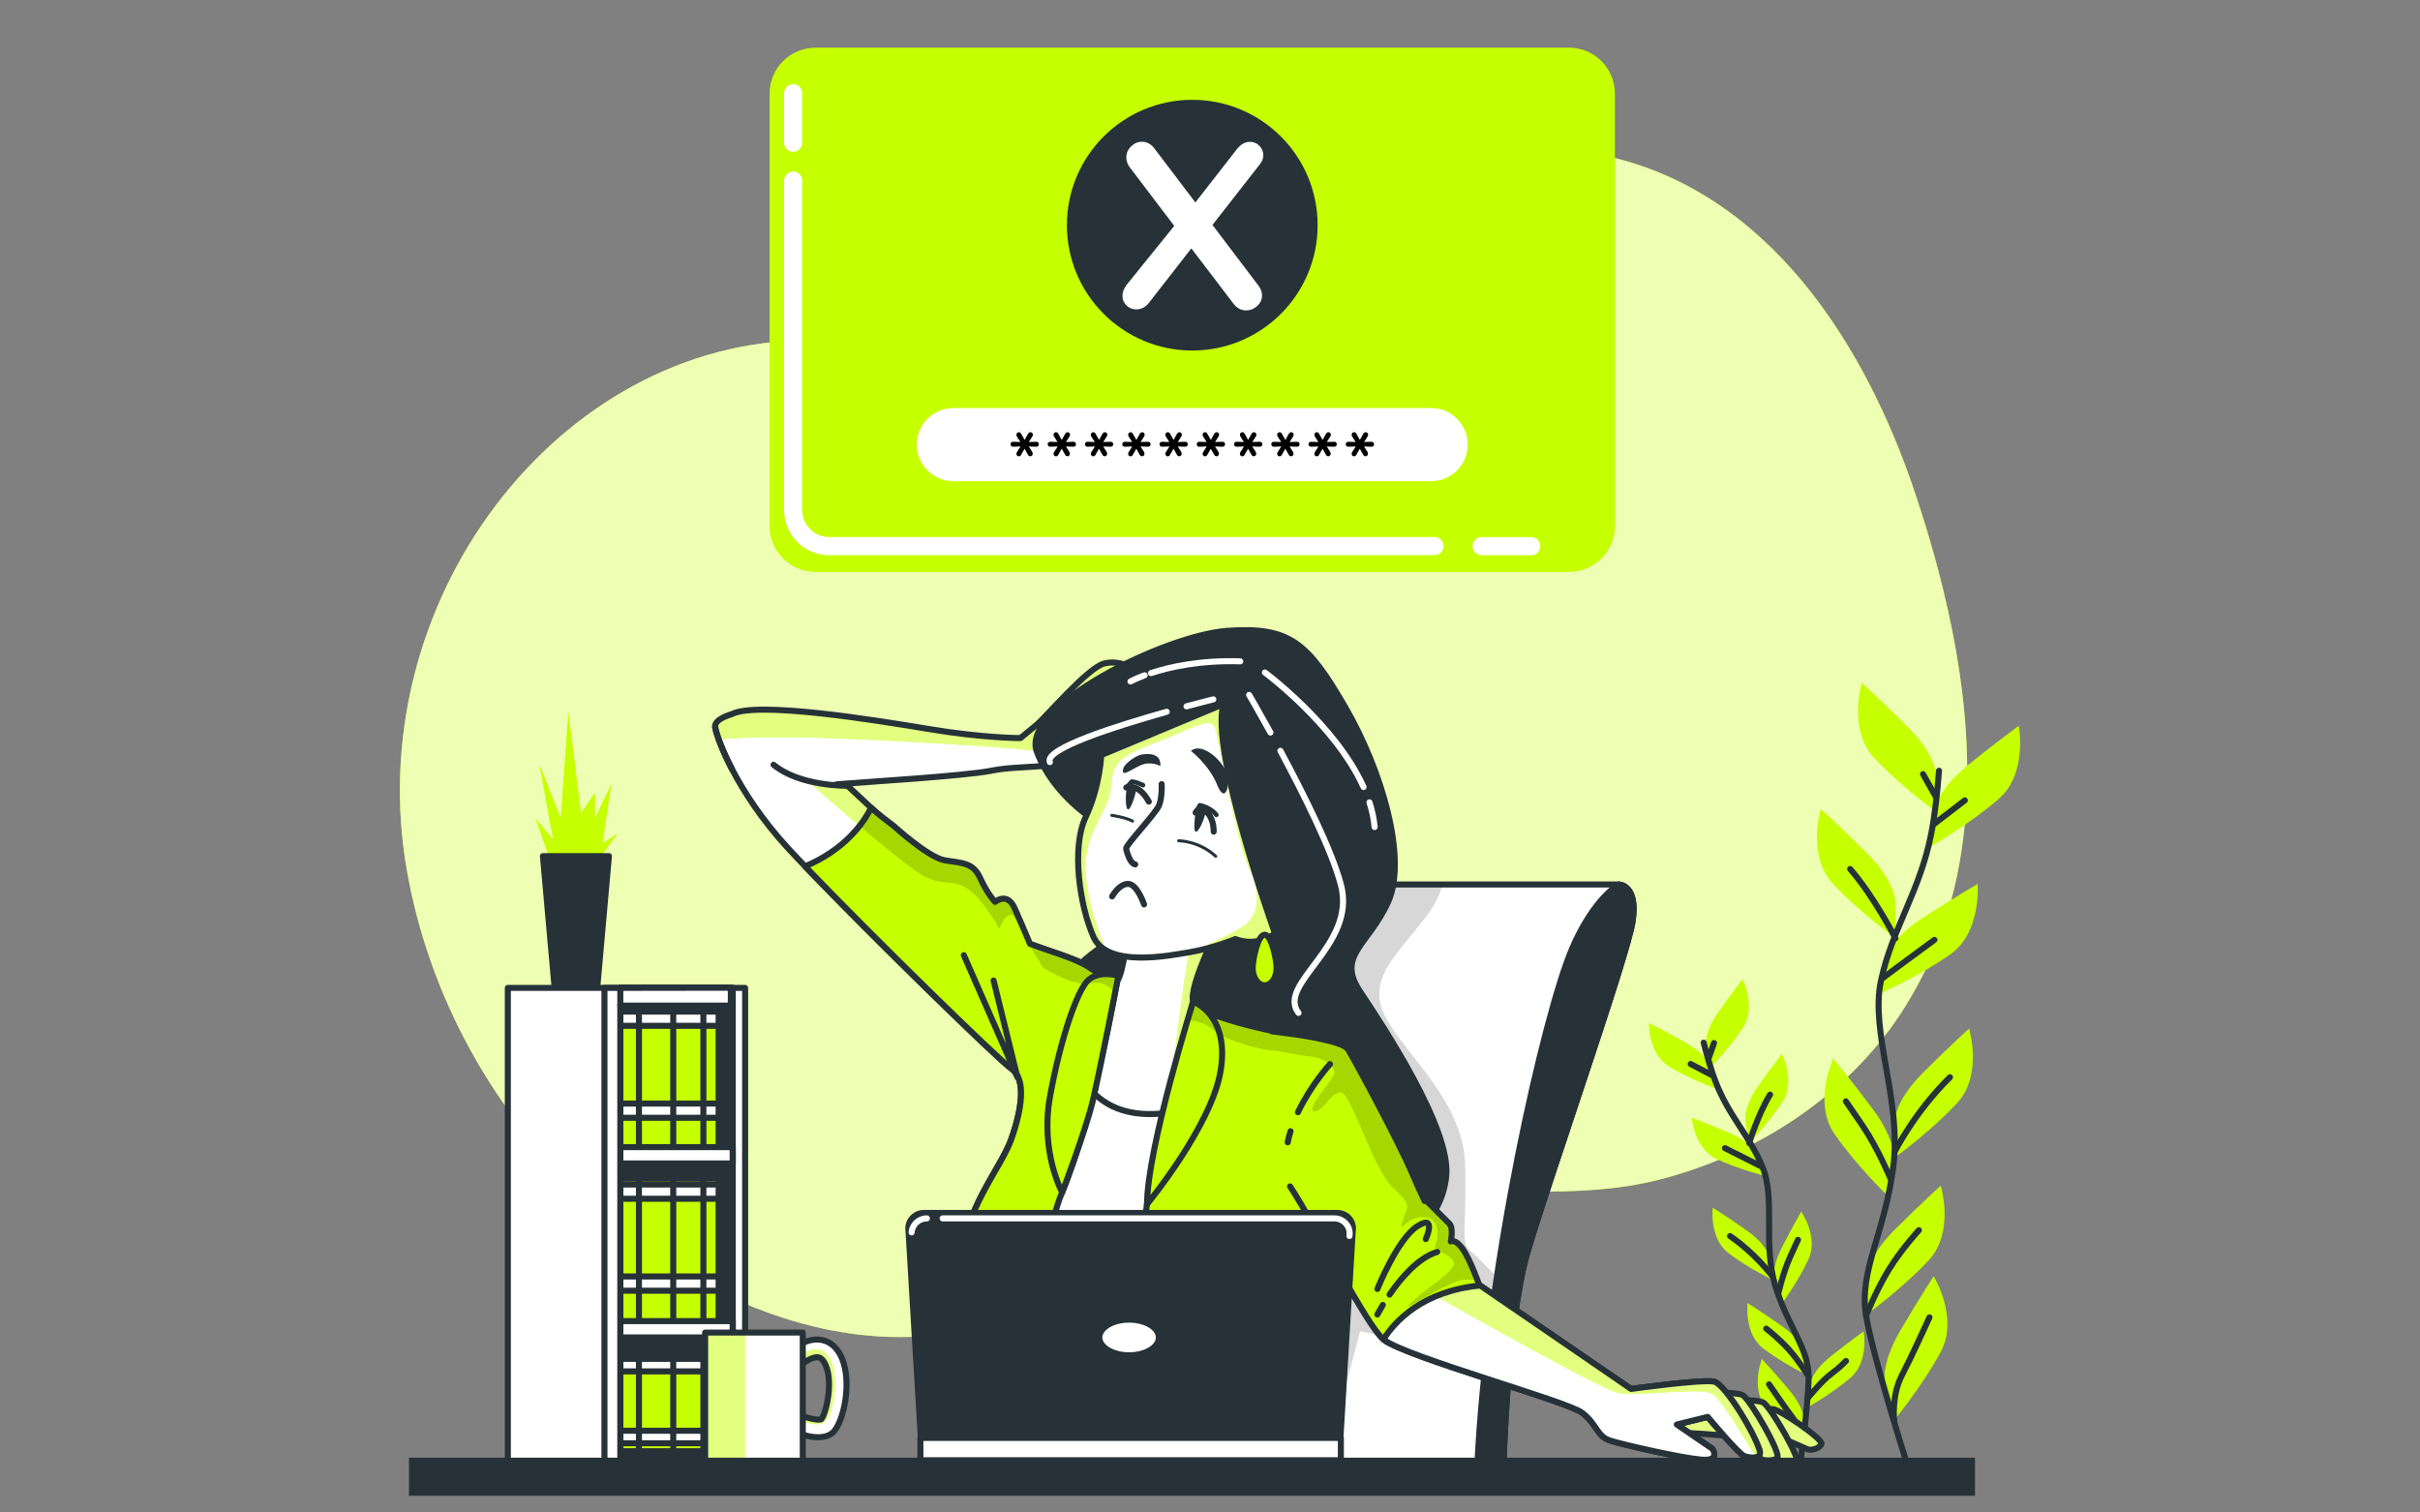
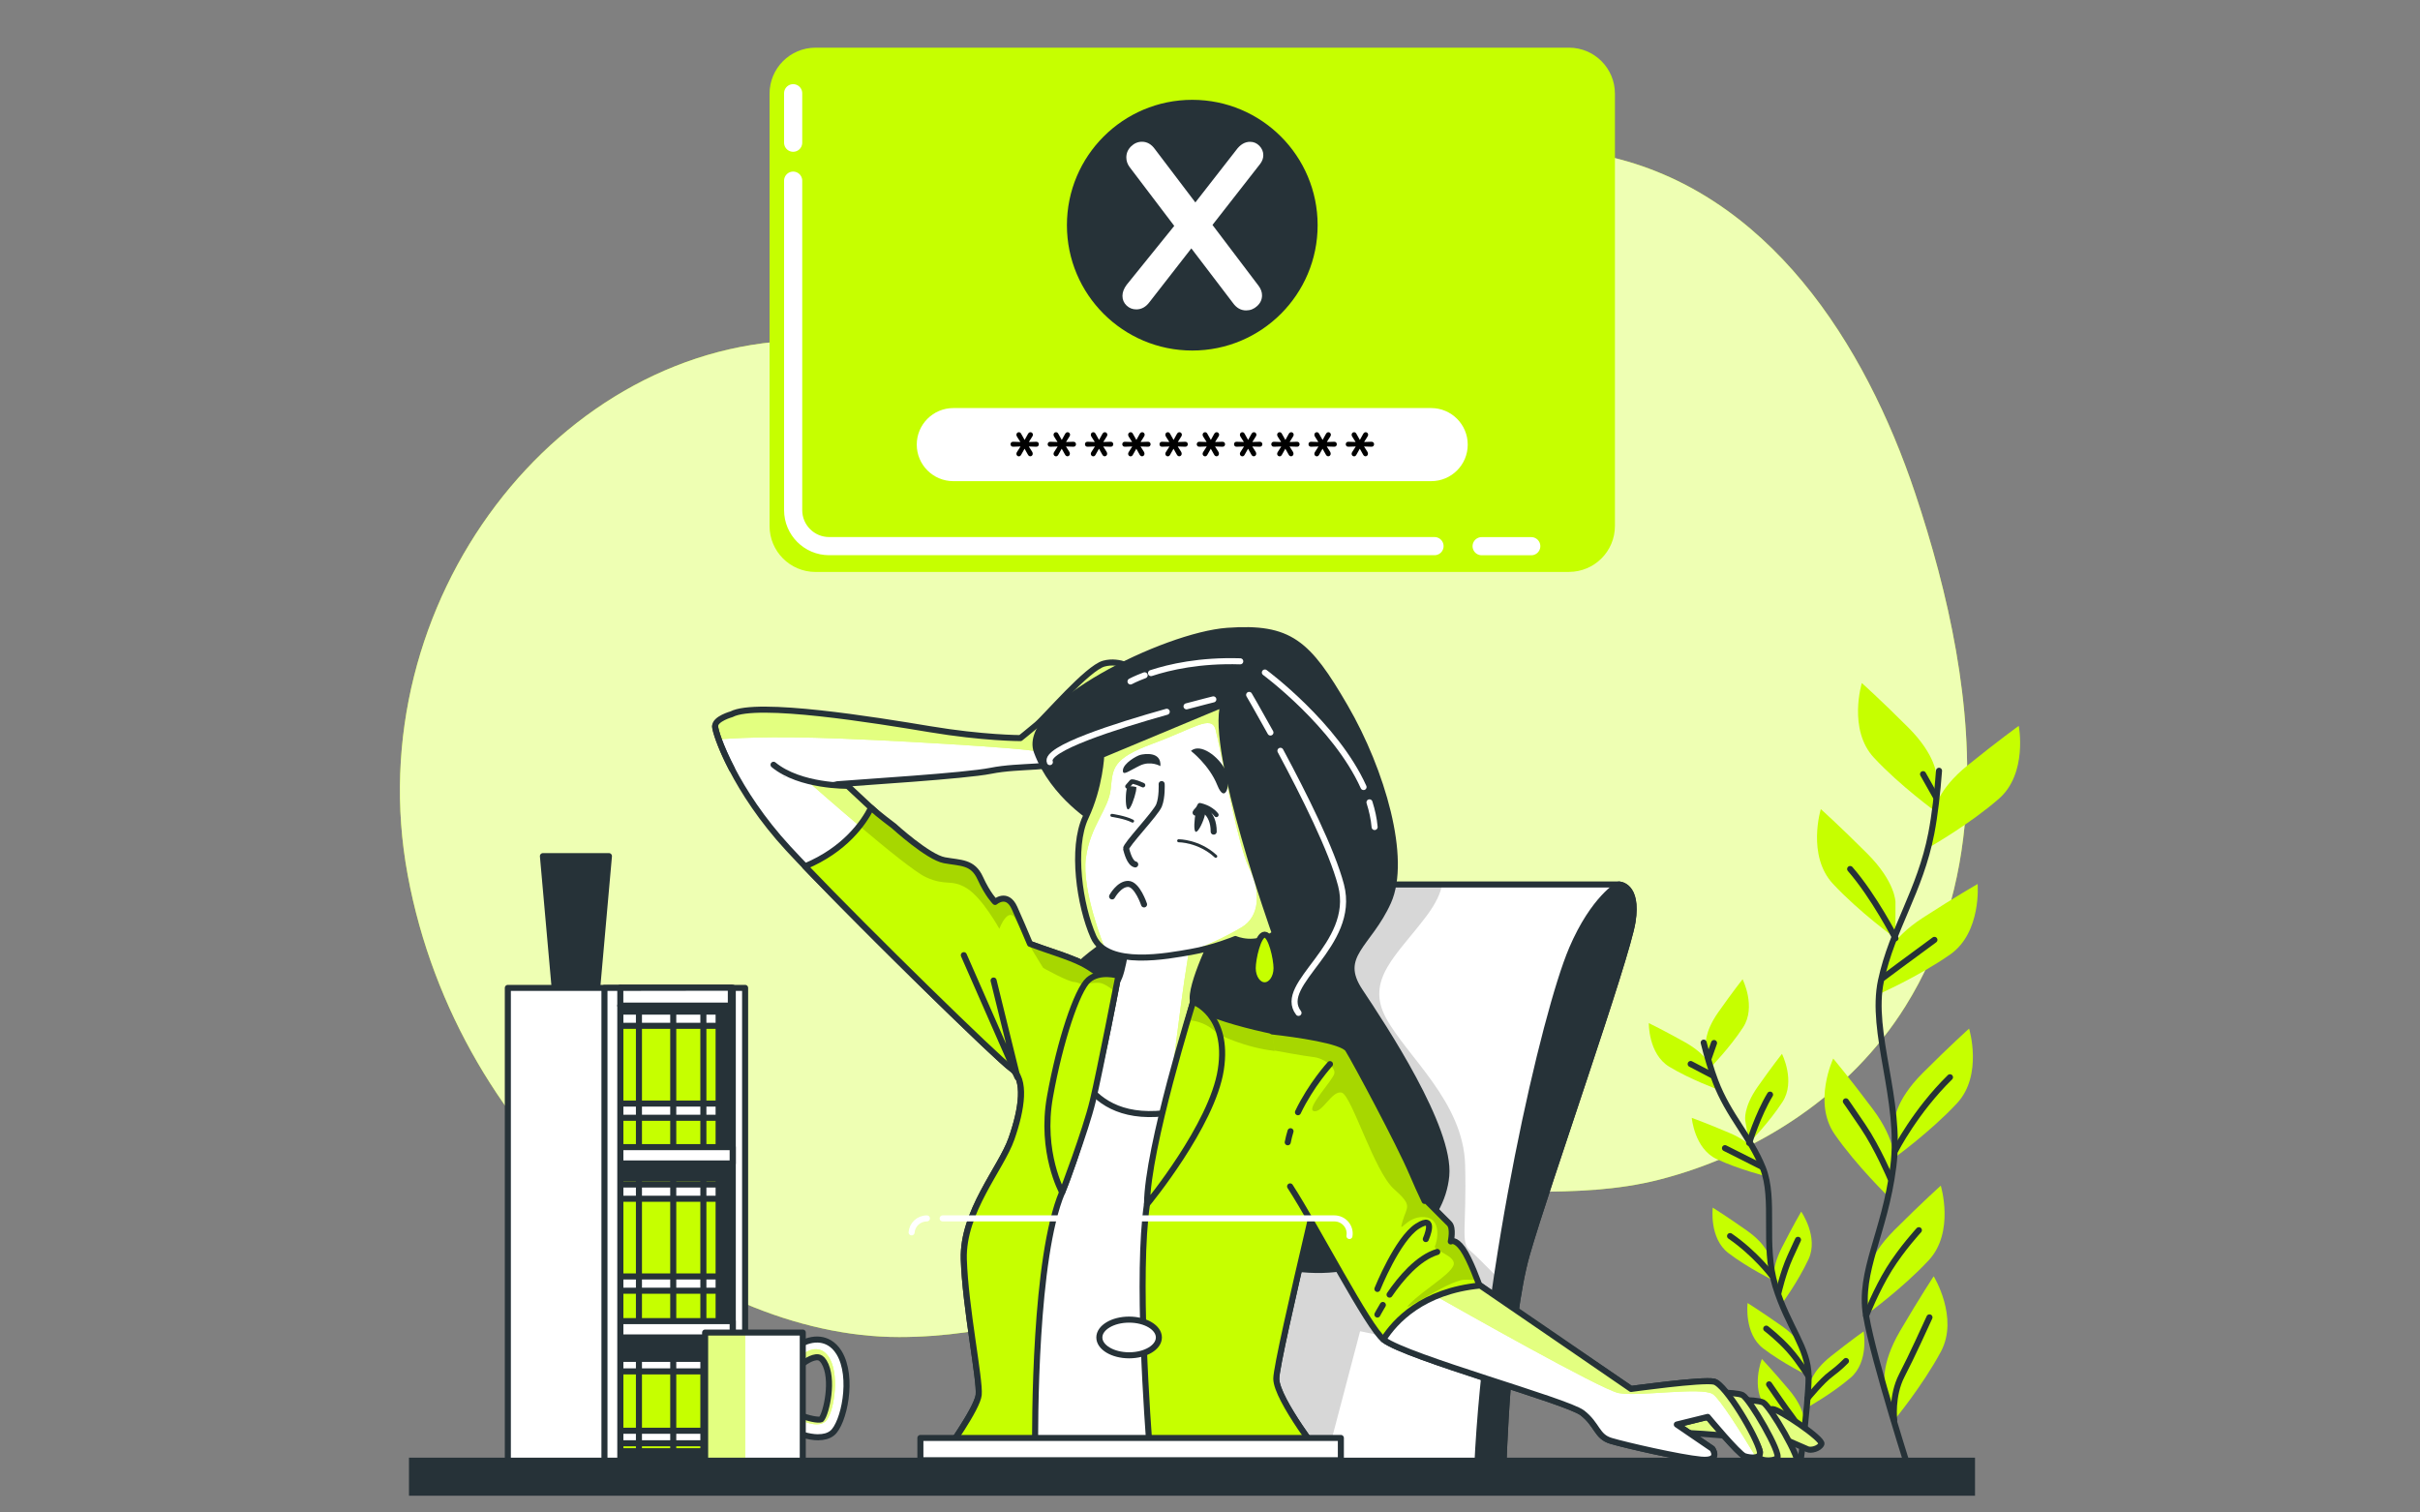
<svg xmlns="http://www.w3.org/2000/svg" id="Layer_1" data-name="Layer 1" viewBox="0 0 400 250">
  <rect x="0" y="0" width="400" height="250" fill="#808080" stroke="none" />
  <defs>
    <style>
      .cls-1, .cls-2, .cls-3, .cls-4, .cls-5, .cls-6 {
        fill: none;
      }

      .cls-7, .cls-8 {
        fill: #c6ff00;
      }

      .cls-9 {
        opacity: .16;
      }

      .cls-9, .cls-10, .cls-11 {
        isolation: isolate;
      }

      .cls-12, .cls-13 {
        fill: #263238;
      }

      .cls-8, .cls-2, .cls-3, .cls-14, .cls-4, .cls-5, .cls-6, .cls-13 {
        stroke-linecap: round;
        stroke-linejoin: round;
      }

      .cls-8, .cls-2, .cls-3, .cls-14, .cls-4, .cls-13 {
        stroke: #263238;
      }

      .cls-15 {
        clip-path: url(#clippath-17);
      }

      .cls-16 {
        clip-path: url(#clippath-19);
      }

      .cls-17 {
        clip-path: url(#clippath-11);
      }

      .cls-18 {
        clip-path: url(#clippath-16);
      }

      .cls-19 {
        clip-path: url(#clippath-18);
      }

      .cls-20 {
        clip-path: url(#clippath-10);
      }

      .cls-21 {
        clip-path: url(#clippath-15);
      }

      .cls-22 {
        clip-path: url(#clippath-13);
      }

      .cls-23 {
        clip-path: url(#clippath-14);
      }

      .cls-24 {
        clip-path: url(#clippath-12);
      }

      .cls-25 {
        clip-path: url(#clippath-27);
      }

      .cls-26 {
        clip-path: url(#clippath-26);
      }

      .cls-27 {
        clip-path: url(#clippath-20);
      }

      .cls-28 {
        clip-path: url(#clippath-21);
      }

      .cls-29 {
        clip-path: url(#clippath-22);
      }

      .cls-30 {
        clip-path: url(#clippath-23);
      }

      .cls-31 {
        clip-path: url(#clippath-24);
      }

      .cls-32 {
        clip-path: url(#clippath-25);
      }

      .cls-33 {
        clip-path: url(#clippath-1);
      }

      .cls-34 {
        clip-path: url(#clippath-3);
      }

      .cls-35 {
        clip-path: url(#clippath-4);
      }

      .cls-36 {
        clip-path: url(#clippath-2);
      }

      .cls-37 {
        clip-path: url(#clippath-7);
      }

      .cls-38 {
        clip-path: url(#clippath-6);
      }

      .cls-39 {
        clip-path: url(#clippath-9);
      }

      .cls-40 {
        clip-path: url(#clippath-8);
      }

      .cls-41 {
        clip-path: url(#clippath-5);
      }

      .cls-2 {
        stroke-width: .5px;
      }

      .cls-3 {
        stroke-width: .75px;
      }

      .cls-14, .cls-42, .cls-10, .cls-11 {
        fill: #fff;
      }

      .cls-5 {
        stroke-width: 3px;
      }

      .cls-5, .cls-6 {
        stroke: #fff;
      }

      .cls-43, .cls-11 {
        opacity: .5;
      }

      .cls-44 {
        clip-path: url(#clippath);
      }

      .cls-10 {
        opacity: .7;
      }
    </style>
    <clipPath id="clippath">
      <path class="cls-1" d="M120.98,127.11c-1.96-3.76-2.78-6.46-2.78-7.08,0-1.23,2.71-1.97,2.71-1.97,4.18-2.22,23.87.98,32.74,2.46,8.86,1.48,15.01,1.48,15.01,1.48,0,0,1.23-.98,2.71-2.22s8.37-9.35,11.08-10.09c2.71-.74,5.17.98,5.17.98,0,0,4.43,2.71,3.69,3.2-.74.49-11.57,9.85-14.28,11.57s-8.37.98-13.29,1.97c-4.24.85-21.41,1.89-25.35,2.22,0,0-3.94,1.23-8.86-.74l-8.55-1.78Z" />
    </clipPath>
    <clipPath id="clippath-1">
      <path class="cls-1" d="M120.98,127.11c-1.96-3.76-2.78-6.46-2.78-7.08,0-1.23,2.71-1.97,2.71-1.97,4.18-2.22,23.87.98,32.74,2.46,8.86,1.48,15.01,1.48,15.01,1.48,0,0,1.23-.98,2.71-2.22s8.37-9.35,11.08-10.09c2.71-.74,5.17.98,5.17.98,0,0,4.43,2.71,3.69,3.2-.74.49-11.57,9.85-14.28,11.57s-8.37.98-13.29,1.97c-4.24.85-21.41,1.89-25.35,2.22,0,0-3.94,1.23-8.86-.74l-8.55-1.78Z" />
    </clipPath>
    <clipPath id="clippath-2">
      <path class="cls-1" d="M218.19,149c.9-1.72,2.69-2.8,4.64-2.8h44.75s3.23,0,2.26,6.15c-.97,6.15-14.23,43.67-17.47,54.99-3.23,11.32-3.88,35.26-3.88,35.26h-53.69s4.3-57.15,23.39-93.59Z" />
    </clipPath>
    <clipPath id="clippath-3">
      <path class="cls-1" d="M118.21,120.03s0,.09,0,.14c0-.05,0-.1,0-.14ZM120.98,127.11c-1.59-3.05-2.43-5.41-2.69-6.52.26,1.11,1.1,3.46,2.69,6.52ZM118.22,120.21s.01.09.02.15c-.01-.05-.02-.1-.02-.15ZM118.25,120.4c.01.06.02.12.04.19-.02-.07-.03-.13-.04-.19ZM120.98,127.11c1.91,3.67,4.91,8.36,9.28,13.1,8.86,9.6,34.46,34.7,36.92,36.43s1.72,6.65,0,11.57c-1.72,4.92-8.12,12.06-7.88,19.94s2.71,19.94,2.46,22.4c-.25,2.46-6.4,10.83-6.4,10.83h63.5s-7.91-10.05-7.91-13.5,10.86-47.54,11.36-50.74c.49-3.2-1.48-5.42-5.42-5.66-3.94-.25-18.95-3.45-19.69-5.91s3.94-11.81,3.94-11.81l-14.77.74s-.74,6.4-1.72,7.63c-.98,1.23-2.46-1.23-5.91-2.95-3.45-1.72-10.09-3.2-12.55-5.17s-26.09-24.12-26.09-24.12l-19.13-2.76Z" />
    </clipPath>
    <clipPath id="clippath-4">
      <path class="cls-1" d="M118.21,120.03s0,.09,0,.14c0-.05,0-.1,0-.14ZM120.98,127.11c-1.59-3.05-2.43-5.41-2.69-6.52.26,1.11,1.1,3.46,2.69,6.52ZM118.22,120.21s.01.09.02.15c-.01-.05-.02-.1-.02-.15ZM118.25,120.4c.01.06.02.12.04.19-.02-.07-.03-.13-.04-.19ZM120.98,127.11c1.91,3.67,4.91,8.36,9.28,13.1,8.86,9.6,34.46,34.7,36.92,36.43s1.72,6.65,0,11.57c-1.72,4.92-8.12,12.06-7.88,19.94s2.71,19.94,2.46,22.4c-.25,2.46-6.4,10.83-6.4,10.83h63.5s-7.91-10.05-7.91-13.5,10.86-47.54,11.36-50.74c.49-3.2-1.48-5.42-5.42-5.66-3.94-.25-18.95-3.45-19.69-5.91s3.94-11.81,3.94-11.81l-14.77.74s-.74,6.4-1.72,7.63c-.98,1.23-2.46-1.23-5.91-2.95-3.45-1.72-10.09-3.2-12.55-5.17s-26.09-24.12-26.09-24.12l-19.13-2.76Z" />
    </clipPath>
    <clipPath id="clippath-5">
      <path class="cls-1" d="M197.22,165.57c-.74-2.46,3.94-11.81,3.94-11.81l-14.77.74s-.74,6.4-1.72,7.63c-.98,1.23-2.46-1.23-5.91-2.95-.26-.13-.55-.26-.85-.39l-.9,14.03s1.29,13.59,16.82,11c6.29-1.05,12.99-6.65,18.75-12.96-5.92-1.1-14.81-3.41-15.37-5.28Z" />
    </clipPath>
    <clipPath id="clippath-6">
      <path class="cls-1" d="M197.22,165.57c-.74-2.46,3.94-11.81,3.94-11.81l-14.77.74s-.74,6.4-1.72,7.63c-.98,1.23-2.46-1.23-5.91-2.95-.26-.13-.55-.26-.85-.39l-.9,14.03s1.29,13.59,16.82,11c6.29-1.05,12.99-6.65,18.75-12.96-5.92-1.1-14.81-3.41-15.37-5.28Z" />
    </clipPath>
    <clipPath id="clippath-7">
      <path class="cls-1" d="M184.66,162.12c-.98,1.23-2.46-1.23-5.91-2.95-2.18-1.09-5.63-2.08-8.5-3.16-.81-1.92-1.88-4.43-2.57-5.95-1.23-2.71-3.2-.98-3.2-.98,0,0-1.23-1.23-2.46-3.94-1.23-2.71-3.2-2.46-5.91-2.95-2.71-.49-8.37-5.66-8.37-5.66,0,0-2.65-1.98-3.75-3.01-1.27,2.51-4.33,6.92-10.92,9.68,10.52,11,31.88,31.89,34.12,33.45,2.46,1.72,1.72,6.65,0,11.57-1.72,4.92-8.12,12.06-7.88,19.94s2.71,19.94,2.46,22.4c-.22,2.19-5.13,9.08-6.19,10.55l2.5.28h13.02c-.07-6.6-.07-33.54,4.45-44.3,5.17-12.31,9.11-34.95,9.11-34.95Z" />
    </clipPath>
    <clipPath id="clippath-8">
      <path class="cls-1" d="M184.84,161.27s-3.06-.94-4.94.71c-1.88,1.65-4.71,10.12-6.35,19.3-1.65,9.18,2.02,15.8,2.02,15.8,0,0,3.87-10.15,5.05-15.09,1.18-4.94,4.24-20.71,4.24-20.71Z" />
    </clipPath>
    <clipPath id="clippath-9">
      <path class="cls-1" d="M190.18,241.38h28.69s-7.91-10.05-7.91-13.5,10.86-47.54,11.36-50.74-1.48-5.42-5.42-5.66c-3.94-.25-18.95-3.45-19.69-5.91,0,0-5.66,19.94-7.63,33.47-1.69,11.61.06,35.7.6,42.34Z" />
    </clipPath>
    <clipPath id="clippath-10">
      <path class="cls-1" d="M197.22,165.57s-7.59,24.17-7.63,33.47c0,0,10.79-13.06,12.2-22.24,1.41-9.18-4.57-11.23-4.57-11.23Z" />
    </clipPath>
    <clipPath id="clippath-11">
      <path class="cls-1" d="M278.29,236.83s5.56.23,9.2.75c3.64.52,7.32.58,7.32.58,0,0-1.99-4.06-4.15-5.21-2.16-1.15-6.04-3.21-9.3-2.75s-7.91,3.72-7.54,4.79c.37,1.07,2.13,1.52,4.47,1.83Z" />
    </clipPath>
    <clipPath id="clippath-12">
      <path class="cls-1" d="M278.29,236.83s5.56.23,9.2.75c3.64.52,7.32.58,7.32.58,0,0-1.99-4.06-4.15-5.21-2.16-1.15-6.04-3.21-9.3-2.75s-7.91,3.72-7.54,4.79c.37,1.07,2.13,1.52,4.47,1.83Z" />
    </clipPath>
    <clipPath id="clippath-13">
      <path class="cls-1" d="M287.5,235.17s4.41-2.29,5.51-2.26c1.1.03,8.41,4.98,8.05,5.77-.36.79-1.75,1.12-2.31.86-.81-.38-5.73-2.47-5.73-2.47l-3.22.76-2.3-2.65Z" />
    </clipPath>
    <clipPath id="clippath-14">
      <path class="cls-1" d="M287.5,235.17s4.41-2.29,5.51-2.26c1.1.03,8.41,4.98,8.05,5.77-.36.79-1.75,1.12-2.31.86-.81-.38-5.73-2.47-5.73-2.47l-3.22.76-2.3-2.65Z" />
    </clipPath>
    <clipPath id="clippath-15">
      <path class="cls-1" d="M284.38,231.41s5.88-.19,7.05.41c1.17.6,6.44,9.63,5.65,10.29-.79.66-2.97.46-2.91-.27.07-.73-4.86-5.58-4.86-5.58l-3.83-.84-1.1-4.01Z" />
    </clipPath>
    <clipPath id="clippath-16">
      <path class="cls-1" d="M284.38,231.41s5.88-.19,7.05.41c1.17.6,6.44,9.63,5.65,10.29-.79.66-2.97.46-2.91-.27.07-.73-4.86-5.58-4.86-5.58l-3.83-.84-1.1-4.01Z" />
    </clipPath>
    <clipPath id="clippath-17">
      <path class="cls-1" d="M280.9,230.19s5.95-.19,7.13.41c1.18.6,6.52,9.75,5.71,10.41s-3.01.46-2.94-.27c.07-.74-4.92-5.64-4.92-5.64l-3.88-.85-1.11-4.06Z" />
    </clipPath>
    <clipPath id="clippath-18">
      <path class="cls-1" d="M280.9,230.19s5.95-.19,7.13.41c1.18.6,6.52,9.75,5.71,10.41s-3.01.46-2.94-.27c.07-.74-4.92-5.64-4.92-5.64l-3.88-.85-1.11-4.06Z" />
    </clipPath>
    <clipPath id="clippath-19">
      <path class="cls-1" d="M213.24,196.1c4.3,6.63,12.95,23.44,15.48,25.34,3.94,2.95,30.26,10.12,32.8,12.08s2.36,3.93,4.76,4.64c2.41.72,11.41,2.78,14.84,3.1s1.9-1.8,1.9-1.8l-5.86-4,5.11-1.26s5.12,6.16,6.08,6.49,2.65-.01,2.54-.75c-.18-1.22-5.65-11.15-7.58-11.57-1.94-.43-13.71,1.21-13.71,1.21,0,0-24.68-16.65-25.12-17.24,0,0-1.48-4.18-2.71-5.91s-1.97-1.23-1.97-1.23c0,0,.49-2.22-.25-2.95l-3.94-3.94-.14.19c-.65-1.35-1.33-2.87-2.08-4.62-2.06-4.85-9.35-18.46-10.58-20.43-.91-1.46-8.62-2.52-12.52-2.96l2.95,25.62Z" />
    </clipPath>
    <clipPath id="clippath-20">
      <path class="cls-1" d="M261.52,233.52c2.54,1.96,2.36,3.93,4.76,4.64,2.41.72,11.41,2.78,14.84,3.1s1.9-1.8,1.9-1.8l-5.86-4,5.11-1.26s5.12,6.16,6.08,6.49,2.78.46,2.54-.75c-.47-2.35-5.65-11.15-7.58-11.57-1.94-.43-13.71,1.21-13.71,1.21,0,0-22.48-15.45-24.94-17.1-9.55.92-14.1,5.92-16,8.92.02.02.04.04.07.05,3.94,2.95,30.26,10.12,32.8,12.08Z" />
    </clipPath>
    <clipPath id="clippath-21">
      <path class="cls-1" d="M261.52,233.52c2.54,1.96,2.36,3.93,4.76,4.64,2.41.72,11.41,2.78,14.84,3.1s1.9-1.8,1.9-1.8l-5.86-4,5.11-1.26s5.12,6.16,6.08,6.49,2.78.46,2.54-.75c-.47-2.35-5.65-11.15-7.58-11.57-1.94-.43-13.71,1.21-13.71,1.21,0,0-22.48-15.45-24.94-17.1-9.55.92-14.1,5.92-16,8.92.02.02.04.04.07.05,3.94,2.95,30.26,10.12,32.8,12.08Z" />
    </clipPath>
    <clipPath id="clippath-22">
      <path class="cls-1" d="M202.23,116.38l-20.2,8.43s-.21,5.21-2.59,10.27-.99,14.61,1.3,19.77,12.4,3.14,16.12,2.5c3.72-.64,7.34-2.14,7.34-2.14,0,0,3.3,1.49,6.54-.91,0,0-10.84-30.36-8.5-37.92Z" />
    </clipPath>
    <clipPath id="clippath-23">
      <path class="cls-1" d="M202.23,116.38l-20.2,8.43s-.21,5.21-2.59,10.27-.99,14.61,1.3,19.77,12.4,3.14,16.12,2.5c3.72-.64,7.34-2.14,7.34-2.14,0,0,3.3,1.49,6.54-.91,0,0-10.84-30.36-8.5-37.92Z" />
    </clipPath>
    <clipPath id="clippath-24">
      <path class="cls-1" d="M135.27,237.57c-1.69,0-3.52-.71-4.23-1.01-.74-.32-1.09-1.18-.77-1.92.32-.74,1.18-1.08,1.92-.77,1.35.58,3.08.93,3.55.73.85-.95,2.16-6.73.46-9.49-.38-.61-.73-.73-.97-.76-.96-.13-2.38.86-2.89,1.33-.59.55-1.51.52-2.07-.07-.55-.59-.52-1.52.07-2.07.27-.25,2.69-2.44,5.27-2.09.88.12,2.12.58,3.07,2.12,2.49,4.05.78,11.78-1.13,13.31-.63.5-1.44.68-2.3.68Z" />
    </clipPath>
    <clipPath id="clippath-25">
      <path class="cls-1" d="M135.27,237.57c-1.69,0-3.52-.71-4.23-1.01-.74-.32-1.09-1.18-.77-1.92.32-.74,1.18-1.08,1.92-.77,1.35.58,3.08.93,3.55.73.85-.95,2.16-6.73.46-9.49-.38-.61-.73-.73-.97-.76-.96-.13-2.38.86-2.89,1.33-.59.55-1.51.52-2.07-.07-.55-.59-.52-1.52.07-2.07.27-.25,2.69-2.44,5.27-2.09.88.12,2.12.58,3.07,2.12,2.49,4.05.78,11.78-1.13,13.31-.63.5-1.44.68-2.3.68Z" />
    </clipPath>
    <clipPath id="clippath-26">
      <rect class="cls-1" x="116.55" y="220.26" width="16.14" height="21.42" />
    </clipPath>
    <clipPath id="clippath-27">
      <rect class="cls-1" x="116.55" y="220.26" width="16.14" height="21.42" />
    </clipPath>
  </defs>
  <g id="Background_Simple" data-name="Background Simple">
    <g>
      <path class="cls-7" d="M324.9,134.51c1.34-17.82-2.81-36.43-8.36-53.02-8.25-24.64-24.26-49.91-51.23-55.74-15.55-3.36-31.38.24-44.71,8.67-12.82,8.1-22.82,18.57-38.58,20.6-15.94,2.05-32.31,1.23-48.34,1.23-41.21,0-74.65,43.29-66.29,88.39,8.36,45.1,47.78,76.36,81.22,76.36,30.05,0,54.78-18.03,83.32-22.87,14.16-2.4,28.37.44,42.38-3.16,16.28-4.18,31.59-14.16,40.61-28.61,6.15-9.84,9.14-20.69,9.98-31.85Z" />
      <path class="cls-10" d="M324.9,134.51c1.34-17.82-2.81-36.43-8.36-53.02-8.25-24.64-24.26-49.91-51.23-55.74-15.55-3.36-31.38.24-44.71,8.67-12.82,8.1-22.82,18.57-38.58,20.6-15.94,2.05-32.31,1.23-48.34,1.23-41.21,0-74.65,43.29-66.29,88.39,8.36,45.1,47.78,76.36,81.22,76.36,30.05,0,54.78-18.03,83.32-22.87,14.16-2.4,28.37.44,42.38-3.16,16.28-4.18,31.59-14.16,40.61-28.61,6.15-9.84,9.14-20.69,9.98-31.85Z" />
    </g>
  </g>
  <g id="Plants">
    <g>
      <g>
        <g>
          <path class="cls-7" d="M320.08,128.25s0-3.34-4.67-8.01c-4.67-4.67-7.67-7.34-7.67-7.34,0,0-2.34,7.67,2,12.34,4.34,4.67,10.34,9.01,10.34,9.01v-6.01Z" />
          <path class="cls-7" d="M313.3,149.09s0-3.34-4.67-8.01-7.67-7.34-7.67-7.34c0,0-2.34,7.67,2,12.34s10.34,9.01,10.34,9.01v-6.01Z" />
          <path class="cls-7" d="M319.78,133.94s.35-3.32,5.49-7.47c5.14-4.15,8.41-6.49,8.41-6.49,0,0,1.51,7.88-3.3,12.06-4.81,4.19-11.24,7.86-11.24,7.86l.64-5.97Z" />
-           <path class="cls-7" d="M311.59,158.54s.7-3.26,6.25-6.85c5.55-3.59,9.04-5.57,9.04-5.57,0,0,.68,7.99-4.54,11.65-5.22,3.66-12,6.64-12,6.64l1.26-5.87Z" />
+           <path class="cls-7" d="M311.59,158.54s.7-3.26,6.25-6.85c5.55-3.59,9.04-5.57,9.04-5.57,0,0,.68,7.99-4.54,11.65-5.22,3.66-12,6.64-12,6.64Z" />
          <path class="cls-7" d="M313.13,185.37s0-3.34,4.67-8.01,7.67-7.34,7.67-7.34c0,0,2.34,7.67-2,12.34s-10.34,9.01-10.34,9.01v-6.01Z" />
          <path class="cls-7" d="M313.05,191.92s.47-3.3-3.49-8.59c-3.96-5.29-6.55-8.36-6.55-8.36,0,0-3.4,7.26.23,12.5,3.63,5.24,8.96,10.39,8.96,10.39l.85-5.94Z" />
          <path class="cls-7" d="M308.45,211.33s0-3.34,4.67-8.01,7.67-7.34,7.67-7.34c0,0,2.34,7.67-2,12.34-4.34,4.67-10.34,9.01-10.34,9.01v-6.01Z" />
          <path class="cls-7" d="M311.57,228.93s-.85-3.23,2.49-8.93c3.34-5.7,5.56-9.04,5.56-9.04,0,0,4.2,6.83,1.19,12.45-3.01,5.62-7.72,11.33-7.72,11.33l-1.52-5.81Z" />
        </g>
        <path class="cls-4" d="M320.5,127.4c-.27,3.57-.68,7.26-1.28,10.36-1.85,9.54-6.46,15.7-8.31,24.31-1.85,8.62,3.45,19.72,2.03,30.79-1.42,11.07-5.73,17.22-4.5,24.61,1.23,7.39,7.69,27.39,7.69,27.39" />
-         <line class="cls-4" x1="319.74" y1="136.15" x2="324.77" y2="132.29" />
        <line class="cls-4" x1="319.97" y1="131.7" x2="317.86" y2="127.96" />
        <path class="cls-4" d="M311.19,161.67s4.21-3.16,8.55-6.32" />
        <path class="cls-4" d="M313.3,155.09s-3.51-6.88-7.49-11.45" />
        <path class="cls-4" d="M313.3,190.12s3.28-6.44,9.01-12.06" />
        <path class="cls-4" d="M312.48,194.8s-2.11-5.03-4.57-8.66c-2.46-3.63-2.81-4.1-2.81-4.1" />
        <path class="cls-4" d="M308.45,217.46s1.69-4.28,3.8-7.68c2.11-3.4,4.92-6.44,4.92-6.44" />
        <path class="cls-4" d="M313.09,234.74s-.49-4,1.26-7.39c1.76-3.4,3.75-7.84,4.57-9.6" />
      </g>
      <g>
        <g>
          <path class="cls-7" d="M281.96,172.83s-.36-2.09,2.06-5.53c2.42-3.44,4.01-5.44,4.01-5.44,0,0,2.3,4.56.08,7.96-2.21,3.4-5.51,6.77-5.51,6.77l-.65-3.77Z" />
          <path class="cls-7" d="M288.47,185.16s-.36-2.09,2.06-5.53c2.42-3.44,4.01-5.44,4.01-5.44,0,0,2.3,4.56.08,7.96-2.21,3.4-5.51,6.77-5.51,6.77l-.65-3.77Z" />
          <path class="cls-7" d="M282.76,176.36s-.58-2.04-4.25-4.09c-3.67-2.05-5.98-3.16-5.98-3.16,0,0-.09,5.1,3.38,7.21,3.47,2.1,7.9,3.71,7.9,3.71l-1.05-3.68Z" />
          <path class="cls-7" d="M290.56,190.9s-.79-1.97-4.66-3.62c-3.87-1.65-6.27-2.51-6.27-2.51,0,0,.44,5.09,4.11,6.81s8.25,2.86,8.25,2.86l-1.43-3.55Z" />
          <path class="cls-7" d="M292.51,207.89s-.36-2.09-3.8-4.51c-3.44-2.42-5.61-3.77-5.61-3.77,0,0-.63,5.07,2.6,7.52,3.23,2.46,7.46,4.53,7.46,4.53l-.65-3.77Z" />
          <path class="cls-7" d="M293.27,211.99s-.66-2.02,1.25-5.77c1.91-3.75,3.2-5.95,3.2-5.95,0,0,2.92,4.19,1.21,7.87-1.71,3.68-4.49,7.49-4.49,7.49l-1.18-3.63Z" />
          <path class="cls-7" d="M299.13,228.87s.24-2.11,3.53-4.72c3.29-2.61,5.38-4.08,5.38-4.08,0,0,.92,5.02-2.16,7.66-3.08,2.64-7.19,4.94-7.19,4.94l.44-3.8Z" />
          <path class="cls-7" d="M298.27,223.66s-.36-2.09-3.8-4.51c-3.44-2.42-5.61-3.77-5.61-3.77,0,0-.63,5.07,2.6,7.52,3.23,2.46,7.46,4.53,7.46,4.53l-.65-3.77Z" />
          <path class="cls-7" d="M298.22,235.03s.18-2.12-2.53-5.33c-2.71-3.21-4.47-5.07-4.47-5.07,0,0-1.89,4.74.61,7.94s6.07,6.27,6.07,6.27l.32-3.81Z" />
        </g>
        <path class="cls-4" d="M281.6,172.34c.56,2.21,1.21,4.48,1.93,6.36,2.19,5.78,5.76,9.14,7.85,14.34s-.03,12.74,2.07,19.53c2.09,6.79,5.46,10.18,5.49,14.94s-1.85,18.01-1.85,18.01" />
        <line class="cls-4" x1="283.03" y1="177.74" x2="279.45" y2="175.87" />
        <line class="cls-4" x1="282.4" y1="174.98" x2="283.31" y2="172.4" />
        <path class="cls-4" d="M291.16,192.82s-2.99-1.52-6.04-3.04" />
        <path class="cls-4" d="M289.12,188.92s1.45-4.7,3.45-7.99" />
        <path class="cls-4" d="M292.92,210.89s-2.75-3.68-6.96-6.58" />
        <path class="cls-4" d="M293.95,213.73s.77-3.39,1.92-5.93c1.15-2.54,1.32-2.87,1.32-2.87" />
        <path class="cls-4" d="M298.77,231.12s2.37-2.91,3.85-3.99c1.48-1.09,2.5-2.17,2.5-2.17" />
        <path class="cls-4" d="M298.93,227.51s-1.52-2.5-3.21-4.4-3.78-3.5-3.78-3.5" />
        <path class="cls-4" d="M297.9,238.84s-.12-2.56-1.59-4.5-3.2-4.51-3.9-5.52" />
      </g>
    </g>
  </g>
  <g id="Bookshelf">
    <g>
      <g>
-         <polygon class="cls-7" points="91.42 143.61 88.48 135.21 91.42 138.78 89.11 126.19 92.68 135.21 93.94 117.58 96.04 134.37 98.34 131.01 98.34 135.21 101.07 129.54 99.6 139.41 102.12 137.73 98.13 143.19 91.42 143.61" />
        <polygon class="cls-13" points="100.65 141.51 89.74 141.51 91.7 163.55 98.69 163.55 100.65 141.51" />
      </g>
      <rect class="cls-14" x="83.94" y="163.29" width="37.18" height="78.76" />
      <rect class="cls-14" x="102.53" y="163.29" width="20.63" height="78.76" />
      <rect class="cls-13" x="102.53" y="163.29" width="18.3" height="78.76" />
      <g>
        <rect class="cls-8" x="102.53" y="223.74" width="16.25" height="16.13" />
        <rect class="cls-14" x="102.53" y="224.61" width="16.25" height="2.07" />
        <rect class="cls-14" x="102.53" y="236.49" width="16.25" height="2.07" />
        <line class="cls-4" x1="105.61" y1="224.07" x2="105.61" y2="244.47" />
        <line class="cls-4" x1="111.28" y1="224.07" x2="111.28" y2="244.47" />
        <line class="cls-4" x1="116.26" y1="224.07" x2="116.26" y2="244.47" />
      </g>
      <g>
        <rect class="cls-8" x="102.53" y="166.22" width="16.25" height="23.71" />
        <rect class="cls-14" x="102.53" y="167.21" width="16.25" height="2.35" />
        <rect class="cls-14" x="102.53" y="182.41" width="16.25" height="2.35" />
        <line class="cls-4" x1="105.61" y1="166.6" x2="105.61" y2="189.77" />
        <line class="cls-4" x1="111.28" y1="166.6" x2="111.28" y2="189.77" />
        <line class="cls-4" x1="116.26" y1="166.6" x2="116.26" y2="189.77" />
      </g>
      <g>
        <rect class="cls-8" x="102.53" y="194.8" width="16.25" height="23.71" />
        <rect class="cls-14" x="102.53" y="195.79" width="16.25" height="2.35" />
        <rect class="cls-14" x="102.53" y="210.99" width="16.25" height="2.35" />
        <line class="cls-4" x1="105.61" y1="195.18" x2="105.61" y2="218.35" />
        <line class="cls-4" x1="111.28" y1="195.18" x2="111.28" y2="218.35" />
        <line class="cls-4" x1="116.26" y1="195.18" x2="116.26" y2="218.35" />
      </g>
      <rect class="cls-14" x="102.53" y="189.61" width="18.59" height="2.7" />
      <rect class="cls-14" x="102.53" y="218.37" width="18.59" height="2.7" />
      <line class="cls-4" x1="121.12" y1="163.29" x2="121.12" y2="242.05" />
      <polygon class="cls-14" points="99.91 163.29 99.91 242.05 102.53 242.05 102.53 166.22 120.8 166.22 120.8 163.26 99.91 163.29" />
      <line class="cls-4" x1="102.53" y1="166.22" x2="102.53" y2="163.29" />
    </g>
  </g>
  <g id="Character">
    <g>
      <g>
        <path class="cls-42" d="M120.98,127.11c-1.96-3.76-2.78-6.46-2.78-7.08,0-1.23,2.71-1.97,2.71-1.97,4.18-2.22,23.87.98,32.74,2.46,8.86,1.48,15.01,1.48,15.01,1.48,0,0,1.23-.98,2.71-2.22s8.37-9.35,11.08-10.09c2.71-.74,5.17.98,5.17.98,0,0,4.43,2.71,3.69,3.2-.74.49-11.57,9.85-14.28,11.57s-8.37.98-13.29,1.97c-4.24.85-21.41,1.89-25.35,2.22,0,0-3.94,1.23-8.86-.74" />
        <g class="cls-44">
          <path class="cls-7" d="M187.62,110.68s-2.46-1.72-5.17-.98c-2.71.74-9.6,8.86-11.08,10.09-1.48,1.23-2.71,2.22-2.71,2.22,0,0-6.15,0-15.01-1.48-8.86-1.48-28.55-4.68-32.74-2.46,0,0-2.71.74-2.71,1.97,0,.28.17.99.54,2.03.23.08.37.13.37.13,0,0,4.92-.52,15.53-.26,10.61.26,35.16,1.71,36.73,2.28.71.26,5.43-.82,10.7-2.67,4.01-3.28,8.76-7.35,9.24-7.67.74-.49-3.69-3.2-3.69-3.2Z" />
        </g>
        <g class="cls-33">
          <path class="cls-11" d="M187.62,110.68s-2.46-1.72-5.17-.98c-2.71.74-9.6,8.86-11.08,10.09-1.48,1.23-2.71,2.22-2.71,2.22,0,0-6.15,0-15.01-1.48-8.86-1.48-28.55-4.68-32.74-2.46,0,0-2.71.74-2.71,1.97,0,.28.17.99.54,2.03.23.08.37.13.37.13,0,0,4.92-.52,15.53-.26,10.61.26,35.16,1.71,36.73,2.28.71.26,5.43-.82,10.7-2.67,4.01-3.28,8.76-7.35,9.24-7.67.74-.49-3.69-3.2-3.69-3.2Z" />
        </g>
        <path class="cls-4" d="M120.98,127.11c-1.96-3.76-2.78-6.46-2.78-7.08,0-1.23,2.71-1.97,2.71-1.97,4.18-2.22,23.87.98,32.74,2.46,8.86,1.48,15.01,1.48,15.01,1.48,0,0,1.23-.98,2.71-2.22s8.37-9.35,11.08-10.09c2.71-.74,5.17.98,5.17.98,0,0,4.43,2.71,3.69,3.2-.74.49-11.57,9.85-14.28,11.57s-8.37.98-13.29,1.97c-4.24.85-21.41,1.89-25.35,2.22,0,0-3.94,1.23-8.86-.74" />
      </g>
      <g>
        <path class="cls-42" d="M218.19,149c.9-1.72,2.69-2.8,4.64-2.8h44.75s3.23,0,2.26,6.15c-.97,6.15-14.23,43.67-17.47,54.99-3.23,11.32-3.88,35.26-3.88,35.26h-53.69s4.3-57.15,23.39-93.59Z" />
        <g class="cls-36">
          <path class="cls-9" d="M238.35,146.2h-15.51c-1.95,0-3.74,1.07-4.64,2.8-19.09,36.44-23.39,93.59-23.39,93.59h24.07l5.93-22.55,24.76,5.1c.18-1.89.38-3.82.61-5.71l-.54-6.06s-5.07-5.34-6.67-6.67c-1.6-1.33-.53-3.74-.8-14.15-.27-10.41-9.61-17.89-13.08-24.29-3.47-6.41,1.87-10.41,6.67-16.82,1.71-2.28,2.4-3.99,2.59-5.24Z" />
        </g>
        <path class="cls-4" d="M218.19,149c.9-1.72,2.69-2.8,4.64-2.8h44.75s3.23,0,2.26,6.15c-.97,6.15-14.23,43.67-17.47,54.99-3.23,11.32-3.88,35.26-3.88,35.26h-53.69s4.3-57.15,23.39-93.59Z" />
      </g>
      <path class="cls-13" d="M259.82,156.88c-4.52,10.56-14.11,52.32-15.65,85.72h4.32s.65-23.94,3.88-35.26c3.23-11.32,16.5-48.84,17.47-54.99.97-6.15-2.26-6.15-2.26-6.15,0,0-4.14,2.21-7.76,10.67Z" />
      <g>
        <path class="cls-13" d="M181.22,135.78s-7.14-4.18-9.85-11.57,21.17-19.2,31.5-19.94,13.29,1.97,19.44,12.55c6.15,10.58,10.34,25.11,7.14,32.24s-8.61,8.86-4.68,14.77,15.01,22.64,14.28,30.52c-.74,7.88-8.37,14.77-19.44,15.51-11.08.74-25.84-5.91-38.15-16.74-12.31-10.83-9.11-26.83-4.68-32s11.08-7.14,11.57-12.31c.49-5.17-7.14-13.05-7.14-13.05Z" />
        <g>
          <path class="cls-6" d="M211.64,124.1c3.79,7.06,8.54,16.51,10.02,22.22,2.59,9.99-10.73,16.29-7.03,21.1" />
          <path class="cls-6" d="M206.47,114.86s1.47,2.51,3.52,6.22" />
          <path class="cls-6" d="M226.36,132.62c.43,1.35.73,2.71.85,4.08" />
          <path class="cls-6" d="M209.07,111.16s11.66,8.61,16.31,18.93" />
          <path class="cls-6" d="M192.85,117.65c-8.33,2.34-20.3,6.13-19.32,8.32" />
          <path class="cls-6" d="M200.55,115.6s-1.78.44-4.43,1.15" />
          <path class="cls-6" d="M190.25,111.26c3.06-1.01,8.09-2.16,14.75-1.95" />
          <path class="cls-6" d="M186.86,112.64s.81-.45,2.34-1.02" />
        </g>
      </g>
      <g>
        <path class="cls-42" d="M118.21,120.03s0,.09,0,.14c0-.05,0-.1,0-.14ZM120.98,127.11c-1.59-3.05-2.43-5.41-2.69-6.52.26,1.11,1.1,3.46,2.69,6.52ZM118.22,120.21s.01.09.02.15c-.01-.05-.02-.1-.02-.15ZM118.25,120.4c.01.06.02.12.04.19-.02-.07-.03-.13-.04-.19ZM120.98,127.11c1.91,3.67,4.91,8.36,9.28,13.1,8.86,9.6,34.46,34.7,36.92,36.43s1.72,6.65,0,11.57c-1.72,4.92-8.12,12.06-7.88,19.94s2.71,19.94,2.46,22.4c-.25,2.46-6.4,10.83-6.4,10.83h63.5s-7.91-10.05-7.91-13.5,10.86-47.54,11.36-50.74c.49-3.2-1.48-5.42-5.42-5.66-3.94-.25-18.95-3.45-19.69-5.91s3.94-11.81,3.94-11.81l-14.77.74s-.74,6.4-1.72,7.63c-.98,1.23-2.46-1.23-5.91-2.95-3.45-1.72-10.09-3.2-12.55-5.17s-26.09-24.12-26.09-24.12" />
        <g class="cls-34">
          <g>
            <path class="cls-7" d="M169.97,155.9c1.23,2.15,2.45,4.08,2.45,4.08,0,0,4.14,2.33,5.18,2.33s7.25,3.36,7.25,3.36c0,0,5.18-1.29,3.36-5.69-.32-.77-1.09-1.85-2.16-3.1-.31,1.95-.81,4.51-1.39,5.24-.98,1.23-2.46-1.23-5.91-2.95-2.25-1.13-5.86-2.15-8.79-3.27Z" />
            <path class="cls-7" d="M157.33,145.94c-7.6-7.04-17.22-16.06-17.22-16.06l-5.59-.81-.66.37s15.79,13.98,19.15,15.53c2.08.96,3.18.83,4.32.96Z" />
            <path class="cls-7" d="M165.3,153.22c-.18-.16-.38-.34-.6-.54.31.51.48.83.48.83,0,0,.04-.11.12-.29Z" />
          </g>
        </g>
        <g class="cls-35">
          <g class="cls-43">
            <path class="cls-42" d="M169.97,155.9c1.23,2.15,2.45,4.08,2.45,4.08,0,0,4.14,2.33,5.18,2.33s7.25,3.36,7.25,3.36c0,0,5.18-1.29,3.36-5.69-.32-.77-1.09-1.85-2.16-3.1-.31,1.95-.81,4.51-1.39,5.24-.98,1.23-2.46-1.23-5.91-2.95-2.25-1.13-5.86-2.15-8.79-3.27Z" />
            <path class="cls-42" d="M157.33,145.94c-7.6-7.04-17.22-16.06-17.22-16.06l-5.59-.81-.66.37s15.79,13.98,19.15,15.53c2.08.96,3.18.83,4.32.96Z" />
            <path class="cls-42" d="M165.3,153.22c-.18-.16-.38-.34-.6-.54.31.51.48.83.48.83,0,0,.04-.11.12-.29Z" />
          </g>
        </g>
        <path class="cls-4" d="M118.21,120.03s0,.09,0,.14c0-.05,0-.1,0-.14ZM120.98,127.11c-1.59-3.05-2.43-5.41-2.69-6.52.26,1.11,1.1,3.46,2.69,6.52ZM118.22,120.21s.01.09.02.15c-.01-.05-.02-.1-.02-.15ZM118.25,120.4c.01.06.02.12.04.19-.02-.07-.03-.13-.04-.19ZM120.98,127.11c1.91,3.67,4.91,8.36,9.28,13.1,8.86,9.6,34.46,34.7,36.92,36.43s1.72,6.65,0,11.57c-1.72,4.92-8.12,12.06-7.88,19.94s2.71,19.94,2.46,22.4c-.25,2.46-6.4,10.83-6.4,10.83h63.5s-7.91-10.05-7.91-13.5,10.86-47.54,11.36-50.74c.49-3.2-1.48-5.42-5.42-5.66-3.94-.25-18.95-3.45-19.69-5.91s3.94-11.81,3.94-11.81l-14.77.74s-.74,6.4-1.72,7.63c-.98,1.23-2.46-1.23-5.91-2.95-3.45-1.72-10.09-3.2-12.55-5.17s-26.09-24.12-26.09-24.12" />
      </g>
      <path class="cls-4" d="M140.11,129.88s-7.86.15-12.25-3.47" />
      <g>
        <path class="cls-42" d="M197.22,165.57c-.74-2.46,3.94-11.81,3.94-11.81l-14.77.74s-.74,6.4-1.72,7.63c-.98,1.23-2.46-1.23-5.91-2.95-.26-.13-.55-.26-.85-.39l-.9,14.03s1.29,13.59,16.82,11c6.29-1.05,12.99-6.65,18.75-12.96-5.92-1.1-14.81-3.41-15.37-5.28Z" />
        <g class="cls-41">
          <path class="cls-7" d="M196.8,155.61s-.89,5-1.61,10.54-1.25,9.65-1.25,9.65l3.28-10.23,3.69-10.85s-3.57,0-4.11.89Z" />
        </g>
        <g class="cls-38">
          <path class="cls-11" d="M196.8,155.61s-.89,5-1.61,10.54-1.25,9.65-1.25,9.65l3.28-10.23,3.69-10.85s-3.57,0-4.11.89Z" />
        </g>
        <path class="cls-4" d="M197.22,165.57c-.74-2.46,3.94-11.81,3.94-11.81l-14.77.74s-.74,6.4-1.72,7.63c-.98,1.23-2.46-1.23-5.91-2.95-.26-.13-.55-.26-.85-.39l-.9,14.03s1.29,13.59,16.82,11c6.29-1.05,12.99-6.65,18.75-12.96-5.92-1.1-14.81-3.41-15.37-5.28Z" />
      </g>
      <g>
        <g>
          <path class="cls-7" d="M184.66,162.12c-.98,1.23-2.46-1.23-5.91-2.95-2.18-1.09-5.63-2.08-8.5-3.16-.81-1.92-1.88-4.43-2.57-5.95-1.23-2.71-3.2-.98-3.2-.98,0,0-1.23-1.23-2.46-3.94-1.23-2.71-3.2-2.46-5.91-2.95-2.71-.49-8.37-5.66-8.37-5.66,0,0-2.65-1.98-3.75-3.01-1.27,2.51-4.33,6.92-10.92,9.68,10.52,11,31.88,31.89,34.12,33.45,2.46,1.72,1.72,6.65,0,11.57-1.72,4.92-8.12,12.06-7.88,19.94s2.71,19.94,2.46,22.4c-.22,2.19-5.13,9.08-6.19,10.55l2.5.28h13.02c-.07-6.6-.07-33.54,4.45-44.3,5.17-12.31,9.11-34.95,9.11-34.95Z" />
          <g class="cls-37">
            <path class="cls-9" d="M178.76,159.17c-2.18-1.09-5.63-2.08-8.5-3.16-.81-1.92-1.88-4.43-2.57-5.95-1.23-2.71-3.2-.98-3.2-.98,0,0-1.23-1.23-2.46-3.94-1.23-2.71-3.2-2.46-5.91-2.95-2.71-.49-8.37-5.66-8.37-5.66,0,0-2.65-1.98-3.75-3.01-.42.84-1.05,1.89-1.94,3.01,4.4,3.72,9.26,7.66,10.96,8.45,3.36,1.55,4.14.26,6.73,1.81s5.43,6.73,5.43,6.73c0,0,1.55-4.14,2.85-1.29,1.29,2.85,4.4,7.76,4.4,7.76,0,0,4.14,2.33,5.18,2.33.81,0,4.79,2.06,6.48,2.95.38-1.96.58-3.15.58-3.15-.98,1.23-2.46-1.23-5.91-2.95Z" />
          </g>
          <path class="cls-4" d="M184.66,162.12c-.98,1.23-2.46-1.23-5.91-2.95-2.18-1.09-5.63-2.08-8.5-3.16-.81-1.92-1.88-4.43-2.57-5.95-1.23-2.71-3.2-.98-3.2-.98,0,0-1.23-1.23-2.46-3.94-1.23-2.71-3.2-2.46-5.91-2.95-2.71-.49-8.37-5.66-8.37-5.66,0,0-2.65-1.98-3.75-3.01-1.27,2.51-4.33,6.92-10.92,9.68,10.52,11,31.88,31.89,34.12,33.45,2.46,1.72,1.72,6.65,0,11.57-1.72,4.92-8.12,12.06-7.88,19.94s2.71,19.94,2.46,22.4c-.22,2.19-5.13,9.08-6.19,10.55l2.5.28h13.02c-.07-6.6-.07-33.54,4.45-44.3,5.17-12.31,9.11-34.95,9.11-34.95Z" />
        </g>
        <g>
          <path class="cls-7" d="M184.84,161.27s-3.06-.94-4.94.71c-1.88,1.65-4.71,10.12-6.35,19.3-1.65,9.18,2.02,15.8,2.02,15.8,0,0,3.87-10.15,5.05-15.09,1.18-4.94,4.24-20.71,4.24-20.71Z" />
          <g class="cls-40">
            <path class="cls-9" d="M178.97,162.76s2.21-.53,3.12-.23,2.13,1.3,2.13,1.3l.61-2.56s-1.45-.79-2.97-.49c-1.52.31-2.9,1.98-2.9,1.98Z" />
          </g>
          <path class="cls-4" d="M184.84,161.27s-3.06-.94-4.94.71c-1.88,1.65-4.71,10.12-6.35,19.3-1.65,9.18,2.02,15.8,2.02,15.8,0,0,3.87-10.15,5.05-15.09,1.18-4.94,4.24-20.71,4.24-20.71Z" />
        </g>
        <polyline class="cls-4" points="164.23 162.07 168.17 178.07 159.31 157.88" />
      </g>
      <g>
        <g>
          <path class="cls-7" d="M190.18,241.38h28.69s-7.91-10.05-7.91-13.5,10.86-47.54,11.36-50.74-1.48-5.42-5.42-5.66c-3.94-.25-18.95-3.45-19.69-5.91,0,0-5.66,19.94-7.63,33.47-1.69,11.61.06,35.7.6,42.34Z" />
          <g class="cls-39">
            <path class="cls-9" d="M216.91,171.47c-3.23-.2-13.89-2.39-18.04-4.52l1.51,3.49s3.75,2.14,8.76,3.04,9.65.71,12.69,5.18c.05.07.1.15.15.22.19-.86.31-1.47.36-1.75.49-3.2-1.48-5.42-5.41-5.66Z" />
          </g>
          <path class="cls-4" d="M190.18,241.38h28.69s-7.91-10.05-7.91-13.5,10.86-47.54,11.36-50.74-1.48-5.42-5.42-5.66c-3.94-.25-18.95-3.45-19.69-5.91,0,0-5.66,19.94-7.63,33.47-1.69,11.61.06,35.7.6,42.34Z" />
        </g>
        <g>
          <path class="cls-7" d="M197.22,165.57s-7.59,24.17-7.63,33.47c0,0,10.79-13.06,12.2-22.24,1.41-9.18-4.57-11.23-4.57-11.23Z" />
          <g class="cls-20">
            <path class="cls-9" d="M195.9,168.65s3.4-.36,5.9,2.86c0,0-1.49-4.38-4.59-5.94l-1.31,3.08Z" />
          </g>
          <path class="cls-4" d="M197.22,165.57s-7.59,24.17-7.63,33.47c0,0,10.79-13.06,12.2-22.24,1.41-9.18-4.57-11.23-4.57-11.23Z" />
        </g>
      </g>
      <g>
        <g>
          <path class="cls-42" d="M278.29,236.83s5.56.23,9.2.75c3.64.52,7.32.58,7.32.58,0,0-1.99-4.06-4.15-5.21-2.16-1.15-6.04-3.21-9.3-2.75s-7.91,3.72-7.54,4.79c.37,1.07,2.13,1.52,4.47,1.83Z" />
          <g class="cls-17">
            <path class="cls-7" d="M278.29,236.83s5.56.23,9.2.75c3.64.52,7.32.58,7.32.58,0,0-1.99-4.06-4.15-5.21-2.16-1.15-6.04-3.21-9.3-2.75s-7.91,3.72-7.54,4.79c.37,1.07,2.13,1.52,4.47,1.83Z" />
          </g>
          <g class="cls-24">
            <path class="cls-11" d="M278.29,236.83s5.56.23,9.2.75c3.64.52,7.32.58,7.32.58,0,0-1.99-4.06-4.15-5.21-2.16-1.15-6.04-3.21-9.3-2.75s-7.91,3.72-7.54,4.79c.37,1.07,2.13,1.52,4.47,1.83Z" />
          </g>
          <path class="cls-4" d="M278.29,236.83s5.56.23,9.2.75c3.64.52,7.32.58,7.32.58,0,0-1.99-4.06-4.15-5.21-2.16-1.15-6.04-3.21-9.3-2.75s-7.91,3.72-7.54,4.79c.37,1.07,2.13,1.52,4.47,1.83Z" />
        </g>
        <g>
-           <path class="cls-42" d="M287.5,235.17s4.41-2.29,5.51-2.26c1.1.03,8.41,4.98,8.05,5.77-.36.79-1.75,1.12-2.31.86-.81-.38-5.73-2.47-5.73-2.47l-3.22.76-2.3-2.65Z" />
          <g class="cls-22">
            <path class="cls-7" d="M287.5,235.17s4.41-2.29,5.51-2.26c1.1.03,8.41,4.98,8.05,5.77-.36.79-2.1,1.43-2.31.86s-5.73-2.47-5.73-2.47l-3.22.76-2.3-2.65Z" />
          </g>
          <g class="cls-23">
            <path class="cls-11" d="M287.5,235.17s4.41-2.29,5.51-2.26c1.1.03,8.41,4.98,8.05,5.77-.36.79-2.1,1.43-2.31.86s-5.73-2.47-5.73-2.47l-3.22.76-2.3-2.65Z" />
          </g>
          <path class="cls-4" d="M287.5,235.17s4.41-2.29,5.51-2.26c1.1.03,8.41,4.98,8.05,5.77-.36.79-1.75,1.12-2.31.86-.81-.38-5.73-2.47-5.73-2.47l-3.22.76-2.3-2.65Z" />
        </g>
        <g>
          <path class="cls-42" d="M284.38,231.41s5.88-.19,7.05.41c1.17.6,6.44,9.63,5.65,10.29-.79.66-2.97.46-2.91-.27.07-.73-4.86-5.58-4.86-5.58l-3.83-.84-1.1-4.01Z" />
          <g class="cls-21">
            <path class="cls-7" d="M284.38,231.41s5.88-.19,7.05.41c1.17.6,6.44,9.63,5.65,10.29-.79.66-2.97.46-2.91-.27.07-.73-4.86-5.58-4.86-5.58l-3.83-.84-1.1-4.01Z" />
          </g>
          <g class="cls-18">
            <path class="cls-11" d="M284.38,231.41s5.88-.19,7.05.41c1.17.6,6.44,9.63,5.65,10.29-.79.66-2.97.46-2.91-.27.07-.73-4.86-5.58-4.86-5.58l-3.83-.84-1.1-4.01Z" />
          </g>
          <path class="cls-4" d="M284.38,231.41s5.88-.19,7.05.41c1.17.6,6.44,9.63,5.65,10.29-.79.66-2.97.46-2.91-.27.07-.73-4.86-5.58-4.86-5.58l-3.83-.84-1.1-4.01Z" />
        </g>
        <g>
          <path class="cls-42" d="M280.9,230.19s5.95-.19,7.13.41c1.18.6,6.52,9.75,5.71,10.41s-3.01.46-2.94-.27c.07-.74-4.92-5.64-4.92-5.64l-3.88-.85-1.11-4.06Z" />
          <g class="cls-15">
            <path class="cls-7" d="M280.9,230.19s5.95-.19,7.13.41c1.18.6,6.52,9.75,5.71,10.41s-3.01.46-2.94-.27c.07-.74-4.92-5.64-4.92-5.64l-3.88-.85-1.11-4.06Z" />
          </g>
          <g class="cls-19">
            <path class="cls-11" d="M280.9,230.19s5.95-.19,7.13.41c1.18.6,6.52,9.75,5.71,10.41s-3.01.46-2.94-.27c.07-.74-4.92-5.64-4.92-5.64l-3.88-.85-1.11-4.06Z" />
          </g>
          <path class="cls-4" d="M280.9,230.19s5.95-.19,7.13.41c1.18.6,6.52,9.75,5.71,10.41s-3.01.46-2.94-.27c.07-.74-4.92-5.64-4.92-5.64l-3.88-.85-1.11-4.06Z" />
        </g>
        <g>
          <g>
            <path class="cls-7" d="M213.24,196.1c4.3,6.63,12.95,23.44,15.48,25.34,3.94,2.95,30.26,10.12,32.8,12.08s2.36,3.93,4.76,4.64c2.41.72,11.41,2.78,14.84,3.1s1.9-1.8,1.9-1.8l-5.86-4,5.11-1.26s5.12,6.16,6.08,6.49,2.65-.01,2.54-.75c-.18-1.22-5.65-11.15-7.58-11.57-1.94-.43-13.71,1.21-13.71,1.21,0,0-24.68-16.65-25.12-17.24,0,0-1.48-4.18-2.71-5.91s-1.97-1.23-1.97-1.23c0,0,.49-2.22-.25-2.95l-3.94-3.94-.14.19c-.65-1.35-1.33-2.87-2.08-4.62-2.06-4.85-9.35-18.46-10.58-20.43-.91-1.46-8.62-2.52-12.52-2.96" />
            <g class="cls-16">
              <path class="cls-9" d="M230.39,196.52c3.22,2.86,2.14,2.86,1.43,5.36s.54-.89,3.57-.71c3.04.18,2.14,4.11,1.79,4.82-.36.71,3.75,1.61,3.04,3.22-.71,1.61-4.82,3.93-7.15,6.25-2.32,2.32,6.08-3.75,8.93-3.93.87-.05,1.59.06,2.19.04-.49-1.29-1.52-3.88-2.43-5.15-1.23-1.72-1.97-1.23-1.97-1.23,0,0,.49-2.22-.25-2.95l-3.94-3.94-.14.19c-.65-1.35-1.33-2.87-2.08-4.62-2.06-4.85-9.35-18.46-10.58-20.43-.91-1.46-8.62-2.52-12.52-2.96l.36,3.11.09.07s4.82.89,6.43,1.07c1.61.18,3.57,1.61,3.4,2.68s-4.82,5.9-3.4,6.25c1.43.36,3.04-3.57,4.65-3.04,1.61.54,5.36,13.04,8.58,15.9Z" />
            </g>
            <path class="cls-4" d="M213.24,196.1c4.3,6.63,12.95,23.44,15.48,25.34,3.94,2.95,30.26,10.12,32.8,12.08s2.36,3.93,4.76,4.64c2.41.72,11.41,2.78,14.84,3.1s1.9-1.8,1.9-1.8l-5.86-4,5.11-1.26s5.12,6.16,6.08,6.49,2.65-.01,2.54-.75c-.18-1.22-5.65-11.15-7.58-11.57-1.94-.43-13.71,1.21-13.71,1.21,0,0-24.68-16.65-25.12-17.24,0,0-1.48-4.18-2.71-5.91s-1.97-1.23-1.97-1.23c0,0,.49-2.22-.25-2.95l-3.94-3.94-.14.19c-.65-1.35-1.33-2.87-2.08-4.62-2.06-4.85-9.35-18.46-10.58-20.43-.91-1.46-8.62-2.52-12.52-2.96" />
          </g>
          <g>
            <path class="cls-4" d="M213.31,186.98c-.18.6-.34,1.21-.46,1.83" />
            <path class="cls-4" d="M219.83,175.89s-3.14,3.43-5.29,7.95" />
            <path class="cls-4" d="M229.68,213.99c1.81-2.65,4.68-6.09,7.88-7.06" />
            <path class="cls-4" d="M227.67,217.28s.32-.63.9-1.58" />
            <path class="cls-4" d="M227.67,213.05s3.3-8.24,6.59-10.36c3.3-2.12,1.41,2.12,1.41,2.12" />
          </g>
          <g>
            <path class="cls-42" d="M261.52,233.52c2.54,1.96,2.36,3.93,4.76,4.64,2.41.72,11.41,2.78,14.84,3.1s1.9-1.8,1.9-1.8l-5.86-4,5.11-1.26s5.12,6.16,6.08,6.49,2.78.46,2.54-.75c-.47-2.35-5.65-11.15-7.58-11.57-1.94-.43-13.71,1.21-13.71,1.21,0,0-22.48-15.45-24.94-17.1-9.55.92-14.1,5.92-16,8.92.02.02.04.04.07.05,3.94,2.95,30.26,10.12,32.8,12.08Z" />
            <g class="cls-27">
              <path class="cls-7" d="M290.88,239.93c-1.22-2.99-5.65-11.15-7.58-11.57-1.94-.43-13.71,1.21-13.71,1.21,0,0-22.48-15.45-24.94-17.1-2.86.28-5.27.92-7.3,1.77,3.55,2,27.21,15.41,30.18,16.02,3.17.65,13.74-1.07,15.59.18,1.18.79,4.68,6.37,7.07,10.32.69-.12.93-.23.68-.83Z" />
            </g>
            <g class="cls-28">
              <path class="cls-11" d="M290.88,239.93c-1.9-4.27-5.65-11.15-7.58-11.57-1.94-.43-13.71,1.21-13.71,1.21,0,0-22.48-15.45-24.94-17.1-2.86.28-5.27.92-7.3,1.77,3.55,2,27.21,15.41,30.18,16.02,3.17.65,13.74-1.07,15.59.18,1.18.79,4.68,6.37,7.07,10.32.69-.12.95-.24.68-.83Z" />
            </g>
            <path class="cls-4" d="M261.52,233.52c2.54,1.96,2.36,3.93,4.76,4.64,2.41.72,11.41,2.78,14.84,3.1s1.9-1.8,1.9-1.8l-5.86-4,5.11-1.26s5.12,6.16,6.08,6.49,2.78.46,2.54-.75c-.47-2.35-5.65-11.15-7.58-11.57-1.94-.43-13.71,1.21-13.71,1.21,0,0-22.48-15.45-24.94-17.1-9.55.92-14.1,5.92-16,8.92.02.02.04.04.07.05,3.94,2.95,30.26,10.12,32.8,12.08Z" />
          </g>
        </g>
      </g>
      <g>
        <g>
          <path class="cls-42" d="M202.23,116.38l-20.2,8.43s-.21,5.21-2.59,10.27-.99,14.61,1.3,19.77,12.4,3.14,16.12,2.5c3.72-.64,7.34-2.14,7.34-2.14,0,0,3.3,1.49,6.54-.91,0,0-10.84-30.36-8.5-37.92Z" />
          <g class="cls-29">
            <path class="cls-7" d="M202.23,116.38l-20.2,8.43s-.21,5.21-2.59,10.27-.99,14.61,1.3,19.77c.39.88,1.01,1.54,1.78,2.04v-.39s-3.75-9.29-3.04-14.65c.71-5.36,3.75-8.04,4.11-11.44.36-3.4.18-5,6.97-7.5,6.79-2.5,9.65-4.82,10.36-2.32.71,2.5,3.57,18.94,5.54,22.87s1.79,8.04-1.25,9.83c-2.45,1.44-6.17,3.34-9.77,4.31.54-.09,1.02-.18,1.43-.25,3.72-.64,7.34-2.14,7.34-2.14,0,0,3.3,1.49,6.54-.91,0,0-10.84-30.36-8.5-37.92Z" />
          </g>
          <g class="cls-30">
            <path class="cls-11" d="M202.23,116.38l-20.2,8.43s-.21,5.21-2.59,10.27-.99,14.61,1.3,19.77c.39.88,1.01,1.54,1.78,2.04v-.39s-3.75-9.29-3.04-14.65c.71-5.36,3.75-8.04,4.11-11.44.36-3.4.18-5,6.97-7.5,6.79-2.5,9.65-4.82,10.36-2.32.71,2.5,3.57,18.94,5.54,22.87s1.79,8.04-1.25,9.83c-2.45,1.44-6.17,3.34-9.77,4.31.54-.09,1.02-.18,1.43-.25,3.72-.64,7.34-2.14,7.34-2.14,0,0,3.3,1.49,6.54-.91,0,0-10.84-30.36-8.5-37.92Z" />
          </g>
          <path class="cls-4" d="M202.23,116.38l-20.2,8.43s-.21,5.21-2.59,10.27-.99,14.61,1.3,19.77,12.4,3.14,16.12,2.5c3.72-.64,7.34-2.14,7.34-2.14,0,0,3.3,1.49,6.54-.91,0,0-10.84-30.36-8.5-37.92Z" />
        </g>
        <path class="cls-4" d="M192.01,129.6s.11,2.16-.43,3.52c-.54,1.36-5.6,6.61-5.45,7.18.15.56.61,2.4,1.51,2.58" />
        <path class="cls-4" d="M197.62,134.32c.71-1.41,3.02-.03,2.99,3.14" />
-         <path class="cls-4" d="M186.16,130.17s1.97-.87,3.73,2.33" />
        <path class="cls-2" d="M194.82,138.97s3.32-.02,6.13,2.57" />
        <path class="cls-2" d="M183.78,134.77s2.21.31,3.42.95" />
        <path class="cls-12" d="M191.8,126.63s-1.59-.95-3.4-.08-2.91,1.82-2.79.71c.12-1.11,2.24-2.33,2.88-2.49.63-.16,3.49-.62,3.31,1.86Z" />
        <path class="cls-12" d="M196.85,124.12s3.03,2.33,4.36,5.67c1.33,3.34,2.4-.31,1.33-2.51-1.08-2.19-4.1-4.52-5.68-3.17Z" />
        <path class="cls-8" d="M211,160.03c0,1.56-.88,2.83-1.97,2.83s-1.97-1.27-1.97-2.83.88-5.54,1.97-5.54c1.09,0,1.97,3.97,1.97,5.54Z" />
        <path class="cls-12" d="M197.81,133.71c-.07.19-.13.4-.18.63-.2.99-.39,3.07.03,3.15.43.08,1.31-1.85,1.51-2.85.04-.21.06-.4.07-.59-.5-.15-.99-.26-1.43-.35Z" />
        <path class="cls-12" d="M186.36,129.99c-.06.17-.11.34-.15.53-.2.99-.19,3.17.23,3.26s1.11-1.96,1.31-2.95c.05-.26.08-.51.08-.73-.54-.15-1.04-.16-1.47-.11Z" />
        <path class="cls-3" d="M197.65,134.35l.66-1.25s1.73.29,2.74,1.59" />
        <path class="cls-3" d="M186.36,129.99l.69-.79s.29-.14,1.88.58" />
        <path class="cls-4" d="M183.82,148.17s1.13-2.07,2.64-2.07,2.64,3.39,2.64,3.39" />
      </g>
    </g>
  </g>
  <g id="Mug">
    <g>
      <g>
        <path class="cls-42" d="M135.27,237.57c-1.69,0-3.52-.71-4.23-1.01-.74-.32-1.09-1.18-.77-1.92.32-.74,1.18-1.08,1.92-.77,1.35.58,3.08.93,3.55.73.85-.95,2.16-6.73.46-9.49-.38-.61-.73-.73-.97-.76-.96-.13-2.38.86-2.89,1.33-.59.55-1.51.52-2.07-.07-.55-.59-.52-1.52.07-2.07.27-.25,2.69-2.44,5.27-2.09.88.12,2.12.58,3.07,2.12,2.49,4.05.78,11.78-1.13,13.31-.63.5-1.44.68-2.3.68Z" />
        <g class="cls-31">
          <path class="cls-7" d="M137.21,224.67c-.62-1.19-1.42-1.54-1.99-1.63-1.68-.27-3.25,1.41-3.43,1.6-.34.37-.38.95-.15,1.4.26-.05.5-.17.71-.36.5-.47,1.93-1.46,2.89-1.33.23.03.59.14.97.76,1.69,2.75.38,8.53-.46,9.49-.47.2-2.2-.15-3.55-.73-.17-.07-.35-.11-.52-.11.04.38.24.73.56.9.46.23,1.65.77,2.75.77.55,0,1.09-.14,1.49-.52,1.24-1.17,2.35-7.12.73-10.24Z" />
        </g>
        <g class="cls-32">
          <path class="cls-11" d="M137.21,224.67c-.62-1.19-1.42-1.54-1.99-1.63-1.68-.27-3.25,1.41-3.43,1.6-.34.37-.38.95-.15,1.4.26-.05.5-.17.71-.36.5-.47,1.93-1.46,2.89-1.33.23.03.59.14.97.76,1.69,2.75.38,8.53-.46,9.49-.47.2-2.2-.15-3.55-.73-.17-.07-.35-.11-.52-.11.04.38.24.73.56.9.46.23,1.65.77,2.75.77.55,0,1.09-.14,1.49-.52,1.24-1.17,2.35-7.12.73-10.24Z" />
        </g>
        <path class="cls-4" d="M135.27,237.57c-1.69,0-3.52-.71-4.23-1.01-.74-.32-1.09-1.18-.77-1.92.32-.74,1.18-1.08,1.92-.77,1.35.58,3.08.93,3.55.73.85-.95,2.16-6.73.46-9.49-.38-.61-.73-.73-.97-.76-.96-.13-2.38.86-2.89,1.33-.59.55-1.51.52-2.07-.07-.55-.59-.52-1.52.07-2.07.27-.25,2.69-2.44,5.27-2.09.88.12,2.12.58,3.07,2.12,2.49,4.05.78,11.78-1.13,13.31-.63.5-1.44.68-2.3.68Z" />
      </g>
      <g>
        <rect class="cls-42" x="116.55" y="220.26" width="16.14" height="21.42" />
        <g class="cls-26">
          <rect class="cls-7" x="116.55" y="220.26" width="6.61" height="21.42" />
        </g>
        <g class="cls-25">
          <rect class="cls-11" x="116.55" y="220.26" width="6.61" height="21.42" />
        </g>
        <rect class="cls-4" x="116.55" y="220.26" width="16.14" height="21.42" />
      </g>
    </g>
  </g>
  <g id="Device">
    <g>
-       <path class="cls-13" d="M221.34,241.38h-68.92l-2.25-37.89c-.26-1.57.95-3,2.54-3h68.34c1.59,0,2.81,1.43,2.54,3l-2.25,37.89Z" />
      <g>
        <path class="cls-6" d="M155.81,201.39h64.74c1.57,0,2.76,1.39,2.5,2.91" />
        <path class="cls-6" d="M150.68,203.7c.09-1.27,1.17-2.31,2.53-2.31" />
      </g>
      <rect class="cls-14" x="152.13" y="237.68" width="69.5" height="3.69" />
      <ellipse class="cls-14" cx="186.63" cy="221.07" rx="4.92" ry="2.95" />
    </g>
  </g>
  <g id="Table">
    <rect class="cls-12" x="67.6" y="240.94" width="258.85" height="6.29" />
  </g>
  <g id="Pop_Up_Window" data-name="Pop Up Window">
    <g>
      <path class="cls-7" d="M259.33,94.54h-124.53c-4.2,0-7.6-3.4-7.6-7.6V15.48c0-4.2,3.4-7.6,7.6-7.6h124.53c4.2,0,7.6,3.4,7.6,7.6v71.45c0,4.2-3.4,7.6-7.6,7.6Z" />
      <g>
        <circle class="cls-12" cx="197.07" cy="37.22" r="20.72" />
        <path class="cls-42" d="M196.91,41.06l-6.9,8.86c-.6.81-1.33,1.22-2.19,1.22-.62,0-1.16-.21-1.61-.64-.45-.43-.68-.96-.68-1.59,0-.6.23-1.21.69-1.83l7.87-9.74-7.39-9.74c-.36-.5-.53-1.02-.53-1.58,0-.7.26-1.31.78-1.82s1.12-.77,1.81-.77c.84,0,1.56.41,2.15,1.24l6.67,8.79,6.73-8.63c.67-.93,1.44-1.39,2.31-1.39.6,0,1.11.22,1.54.66.43.44.65.96.65,1.55,0,.5-.17.97-.51,1.43l-7.89,10.1,7.62,10.06c.38.51.57,1.04.57,1.58,0,.69-.27,1.27-.8,1.76-.53.49-1.14.73-1.83.73-.86,0-1.59-.41-2.17-1.22l-6.88-9.03Z" />
      </g>
      <path class="cls-42" d="M236.56,79.53h-78.99c-3.34,0-6.04-2.71-6.04-6.04h0c0-3.34,2.71-6.04,6.04-6.04h78.99c3.34,0,6.04,2.71,6.04,6.04h0c0,3.34-2.7,6.04-6.04,6.04Z" />
      <g>
        <path d="M168.4,75.43c-.11,0-.2-.04-.28-.12-.08-.08-.12-.18-.12-.3,0-.09.03-.18.08-.27l.6-.94-1.23.04c-.13,0-.24-.04-.31-.12-.07-.08-.11-.18-.11-.29s.04-.21.11-.29.18-.12.31-.12l1.21.04-.57-.9c-.06-.11-.09-.21-.09-.3,0-.12.04-.22.12-.3.08-.08.18-.12.29-.12.15,0,.27.08.36.23l.59,1.05.56-1.01c.11-.18.24-.27.41-.27.11,0,.2.04.28.12.08.08.12.18.12.29,0,.09-.03.18-.08.27l-.59.94,1.23-.04c.13,0,.24.04.31.12.07.08.11.18.11.29s-.04.21-.11.29-.18.12-.31.12l-1.24-.04.55.86c.07.12.1.23.1.34,0,.12-.04.22-.12.3-.08.08-.17.12-.28.12-.16,0-.29-.09-.39-.26l-.56-.99-.56.99c-.1.18-.23.27-.39.27Z" />
        <path d="M174.55,75.43c-.11,0-.2-.04-.29-.12-.08-.08-.12-.18-.12-.3,0-.09.03-.18.08-.27l.6-.94-1.23.04c-.13,0-.24-.04-.31-.12-.07-.08-.11-.18-.11-.29s.04-.21.11-.29.18-.12.31-.12l1.21.04-.57-.9c-.06-.11-.09-.21-.09-.3,0-.12.04-.22.12-.3.08-.08.18-.12.29-.12.15,0,.27.08.36.23l.59,1.05.56-1.01c.11-.18.24-.27.41-.27.11,0,.2.04.28.12.08.08.12.18.12.29,0,.09-.03.18-.08.27l-.59.94,1.23-.04c.13,0,.24.04.31.12.07.08.11.18.11.29s-.04.21-.11.29-.18.12-.31.12l-1.24-.04.55.86c.07.12.1.23.1.34,0,.12-.04.22-.12.3-.08.08-.17.12-.28.12-.16,0-.29-.09-.39-.26l-.56-.99-.56.99c-.1.18-.23.27-.39.27Z" />
        <path d="M180.71,75.43c-.11,0-.2-.04-.29-.12-.08-.08-.12-.18-.12-.3,0-.09.03-.18.08-.27l.6-.94-1.23.04c-.13,0-.24-.04-.31-.12-.07-.08-.11-.18-.11-.29s.04-.21.11-.29.18-.12.31-.12l1.21.04-.57-.9c-.06-.11-.09-.21-.09-.3,0-.12.04-.22.12-.3.08-.08.18-.12.29-.12.15,0,.27.08.36.23l.59,1.05.56-1.01c.11-.18.24-.27.41-.27.11,0,.2.04.28.12.08.08.12.18.12.29,0,.09-.03.18-.08.27l-.59.94,1.23-.04c.13,0,.24.04.31.12s.11.18.11.29-.04.21-.11.29-.18.12-.31.12l-1.24-.04.55.86c.07.12.1.23.1.34,0,.12-.04.22-.12.3-.08.08-.17.12-.28.12-.16,0-.29-.09-.39-.26l-.56-.99-.56.99c-.1.18-.23.27-.39.27Z" />
        <path d="M186.87,75.43c-.11,0-.2-.04-.28-.12-.08-.08-.12-.18-.12-.3,0-.09.03-.18.08-.27l.6-.94-1.23.04c-.13,0-.24-.04-.31-.12-.07-.08-.11-.18-.11-.29s.04-.21.11-.29.18-.12.31-.12l1.21.04-.57-.9c-.06-.11-.09-.21-.09-.3,0-.12.04-.22.12-.3.08-.08.18-.12.29-.12.15,0,.27.08.36.23l.59,1.05.56-1.01c.11-.18.24-.27.41-.27.11,0,.2.04.28.12.08.08.12.18.12.29,0,.09-.03.18-.08.27l-.59.94,1.23-.04c.13,0,.24.04.31.12s.11.18.11.29-.04.21-.11.29-.18.12-.31.12l-1.24-.04.55.86c.07.12.1.23.1.34,0,.12-.04.22-.12.3-.08.08-.17.12-.28.12-.16,0-.29-.09-.39-.26l-.56-.99-.56.99c-.1.18-.23.27-.39.27Z" />
        <path d="M193.03,75.43c-.11,0-.2-.04-.29-.12s-.12-.18-.12-.3c0-.09.03-.18.08-.27l.6-.94-1.23.04c-.13,0-.24-.04-.31-.12-.07-.08-.11-.18-.11-.29s.04-.21.11-.29.18-.12.31-.12l1.21.04-.57-.9c-.06-.11-.09-.21-.09-.3,0-.12.04-.22.12-.3.08-.08.18-.12.29-.12.15,0,.27.08.36.23l.59,1.05.56-1.01c.11-.18.24-.27.41-.27.11,0,.2.04.28.12.08.08.12.18.12.29,0,.09-.03.18-.08.27l-.59.94,1.23-.04c.13,0,.24.04.31.12s.11.18.11.29-.04.21-.11.29-.18.12-.31.12l-1.24-.04.55.86c.07.12.1.23.1.34,0,.12-.04.22-.12.3-.08.08-.17.12-.28.12-.16,0-.29-.09-.39-.26l-.56-.99-.56.99c-.1.18-.23.27-.39.27Z" />
        <path d="M199.19,75.43c-.11,0-.2-.04-.29-.12-.08-.08-.12-.18-.12-.3,0-.09.03-.18.08-.27l.6-.94-1.23.04c-.13,0-.24-.04-.31-.12-.07-.08-.11-.18-.11-.29s.04-.21.11-.29.18-.12.31-.12l1.21.04-.57-.9c-.06-.11-.09-.21-.09-.3,0-.12.04-.22.12-.3.08-.08.18-.12.29-.12.15,0,.27.08.36.23l.59,1.05.56-1.01c.11-.18.24-.27.41-.27.11,0,.2.04.28.12.08.08.12.18.12.29,0,.09-.03.18-.08.27l-.59.94,1.23-.04c.13,0,.24.04.31.12.07.08.11.18.11.29s-.04.21-.11.29-.18.12-.31.12l-1.24-.04.55.86c.07.12.1.23.1.34,0,.12-.04.22-.12.3-.08.08-.17.12-.28.12-.16,0-.29-.09-.39-.26l-.56-.99-.56.99c-.1.18-.23.27-.39.27Z" />
        <path d="M205.35,75.43c-.11,0-.2-.04-.29-.12-.08-.08-.12-.18-.12-.3,0-.09.03-.18.08-.27l.6-.94-1.23.04c-.13,0-.24-.04-.31-.12-.07-.08-.11-.18-.11-.29s.04-.21.11-.29.18-.12.31-.12l1.21.04-.57-.9c-.06-.11-.09-.21-.09-.3,0-.12.04-.22.12-.3.08-.08.18-.12.29-.12.15,0,.27.08.36.23l.59,1.05.56-1.01c.11-.18.24-.27.41-.27.11,0,.2.04.28.12.08.08.12.18.12.29,0,.09-.03.18-.08.27l-.59.94,1.23-.04c.13,0,.24.04.31.12s.11.18.11.29-.04.21-.11.29-.18.12-.31.12l-1.24-.04.55.86c.07.12.1.23.1.34,0,.12-.04.22-.12.3-.08.08-.17.12-.28.12-.16,0-.29-.09-.39-.26l-.56-.99-.56.99c-.1.18-.23.27-.39.27Z" />
        <path d="M211.51,75.43c-.11,0-.2-.04-.29-.12-.08-.08-.12-.18-.12-.3,0-.09.03-.18.08-.27l.6-.94-1.23.04c-.13,0-.24-.04-.31-.12-.07-.08-.11-.18-.11-.29s.04-.21.11-.29.18-.12.31-.12l1.21.04-.57-.9c-.06-.11-.09-.21-.09-.3,0-.12.04-.22.12-.3.08-.08.18-.12.29-.12.15,0,.27.08.36.23l.59,1.05.56-1.01c.11-.18.24-.27.41-.27.11,0,.2.04.28.12.08.08.12.18.12.29,0,.09-.03.18-.08.27l-.59.94,1.23-.04c.13,0,.24.04.31.12s.11.18.11.29-.04.21-.11.29-.18.12-.31.12l-1.24-.04.55.86c.07.12.1.23.1.34,0,.12-.04.22-.12.3-.08.08-.17.12-.28.12-.16,0-.29-.09-.39-.26l-.56-.99-.56.99c-.1.18-.23.27-.39.27Z" />
        <path d="M217.66,75.43c-.11,0-.2-.04-.29-.12s-.12-.18-.12-.3c0-.09.03-.18.08-.27l.6-.94-1.23.04c-.13,0-.24-.04-.31-.12-.07-.08-.11-.18-.11-.29s.04-.21.11-.29.18-.12.31-.12l1.21.04-.57-.9c-.06-.11-.09-.21-.09-.3,0-.12.04-.22.12-.3.08-.08.18-.12.29-.12.15,0,.27.08.36.23l.59,1.05.56-1.01c.11-.18.24-.27.41-.27.11,0,.2.04.28.12.08.08.12.18.12.29,0,.09-.03.18-.08.27l-.59.94,1.23-.04c.13,0,.24.04.31.12s.11.18.11.29-.04.21-.11.29-.18.12-.31.12l-1.24-.04.55.86c.07.12.1.23.1.34,0,.12-.04.22-.12.3-.08.08-.17.12-.28.12-.16,0-.29-.09-.39-.26l-.56-.99-.56.99c-.1.18-.23.27-.39.27Z" />
        <path d="M223.82,75.43c-.11,0-.2-.04-.29-.12-.08-.08-.12-.18-.12-.3,0-.09.03-.18.08-.27l.6-.94-1.23.04c-.13,0-.24-.04-.31-.12-.07-.08-.11-.18-.11-.29s.04-.21.11-.29.18-.12.31-.12l1.21.04-.57-.9c-.06-.11-.09-.21-.09-.3,0-.12.04-.22.12-.3.08-.08.18-.12.29-.12.15,0,.27.08.36.23l.59,1.05.56-1.01c.11-.18.24-.27.41-.27.11,0,.2.04.28.12.08.08.12.18.12.29,0,.09-.03.18-.08.27l-.59.94,1.23-.04c.13,0,.24.04.31.12s.11.18.11.29-.04.21-.11.29-.18.12-.31.12l-1.24-.04.55.86c.07.12.1.23.1.34,0,.12-.04.22-.12.3-.08.08-.17.12-.28.12-.16,0-.29-.09-.39-.26l-.56-.99-.56.99c-.1.18-.23.27-.39.27Z" />
      </g>
      <line class="cls-5" x1="244.9" y1="90.28" x2="253.1" y2="90.28" />
      <path class="cls-5" d="M131.1,29.86v54.46c0,3.29,2.67,5.95,5.95,5.95h100.06" />
      <line class="cls-5" x1="131.1" y1="15.41" x2="131.1" y2="23.59" />
    </g>
  </g>
</svg>